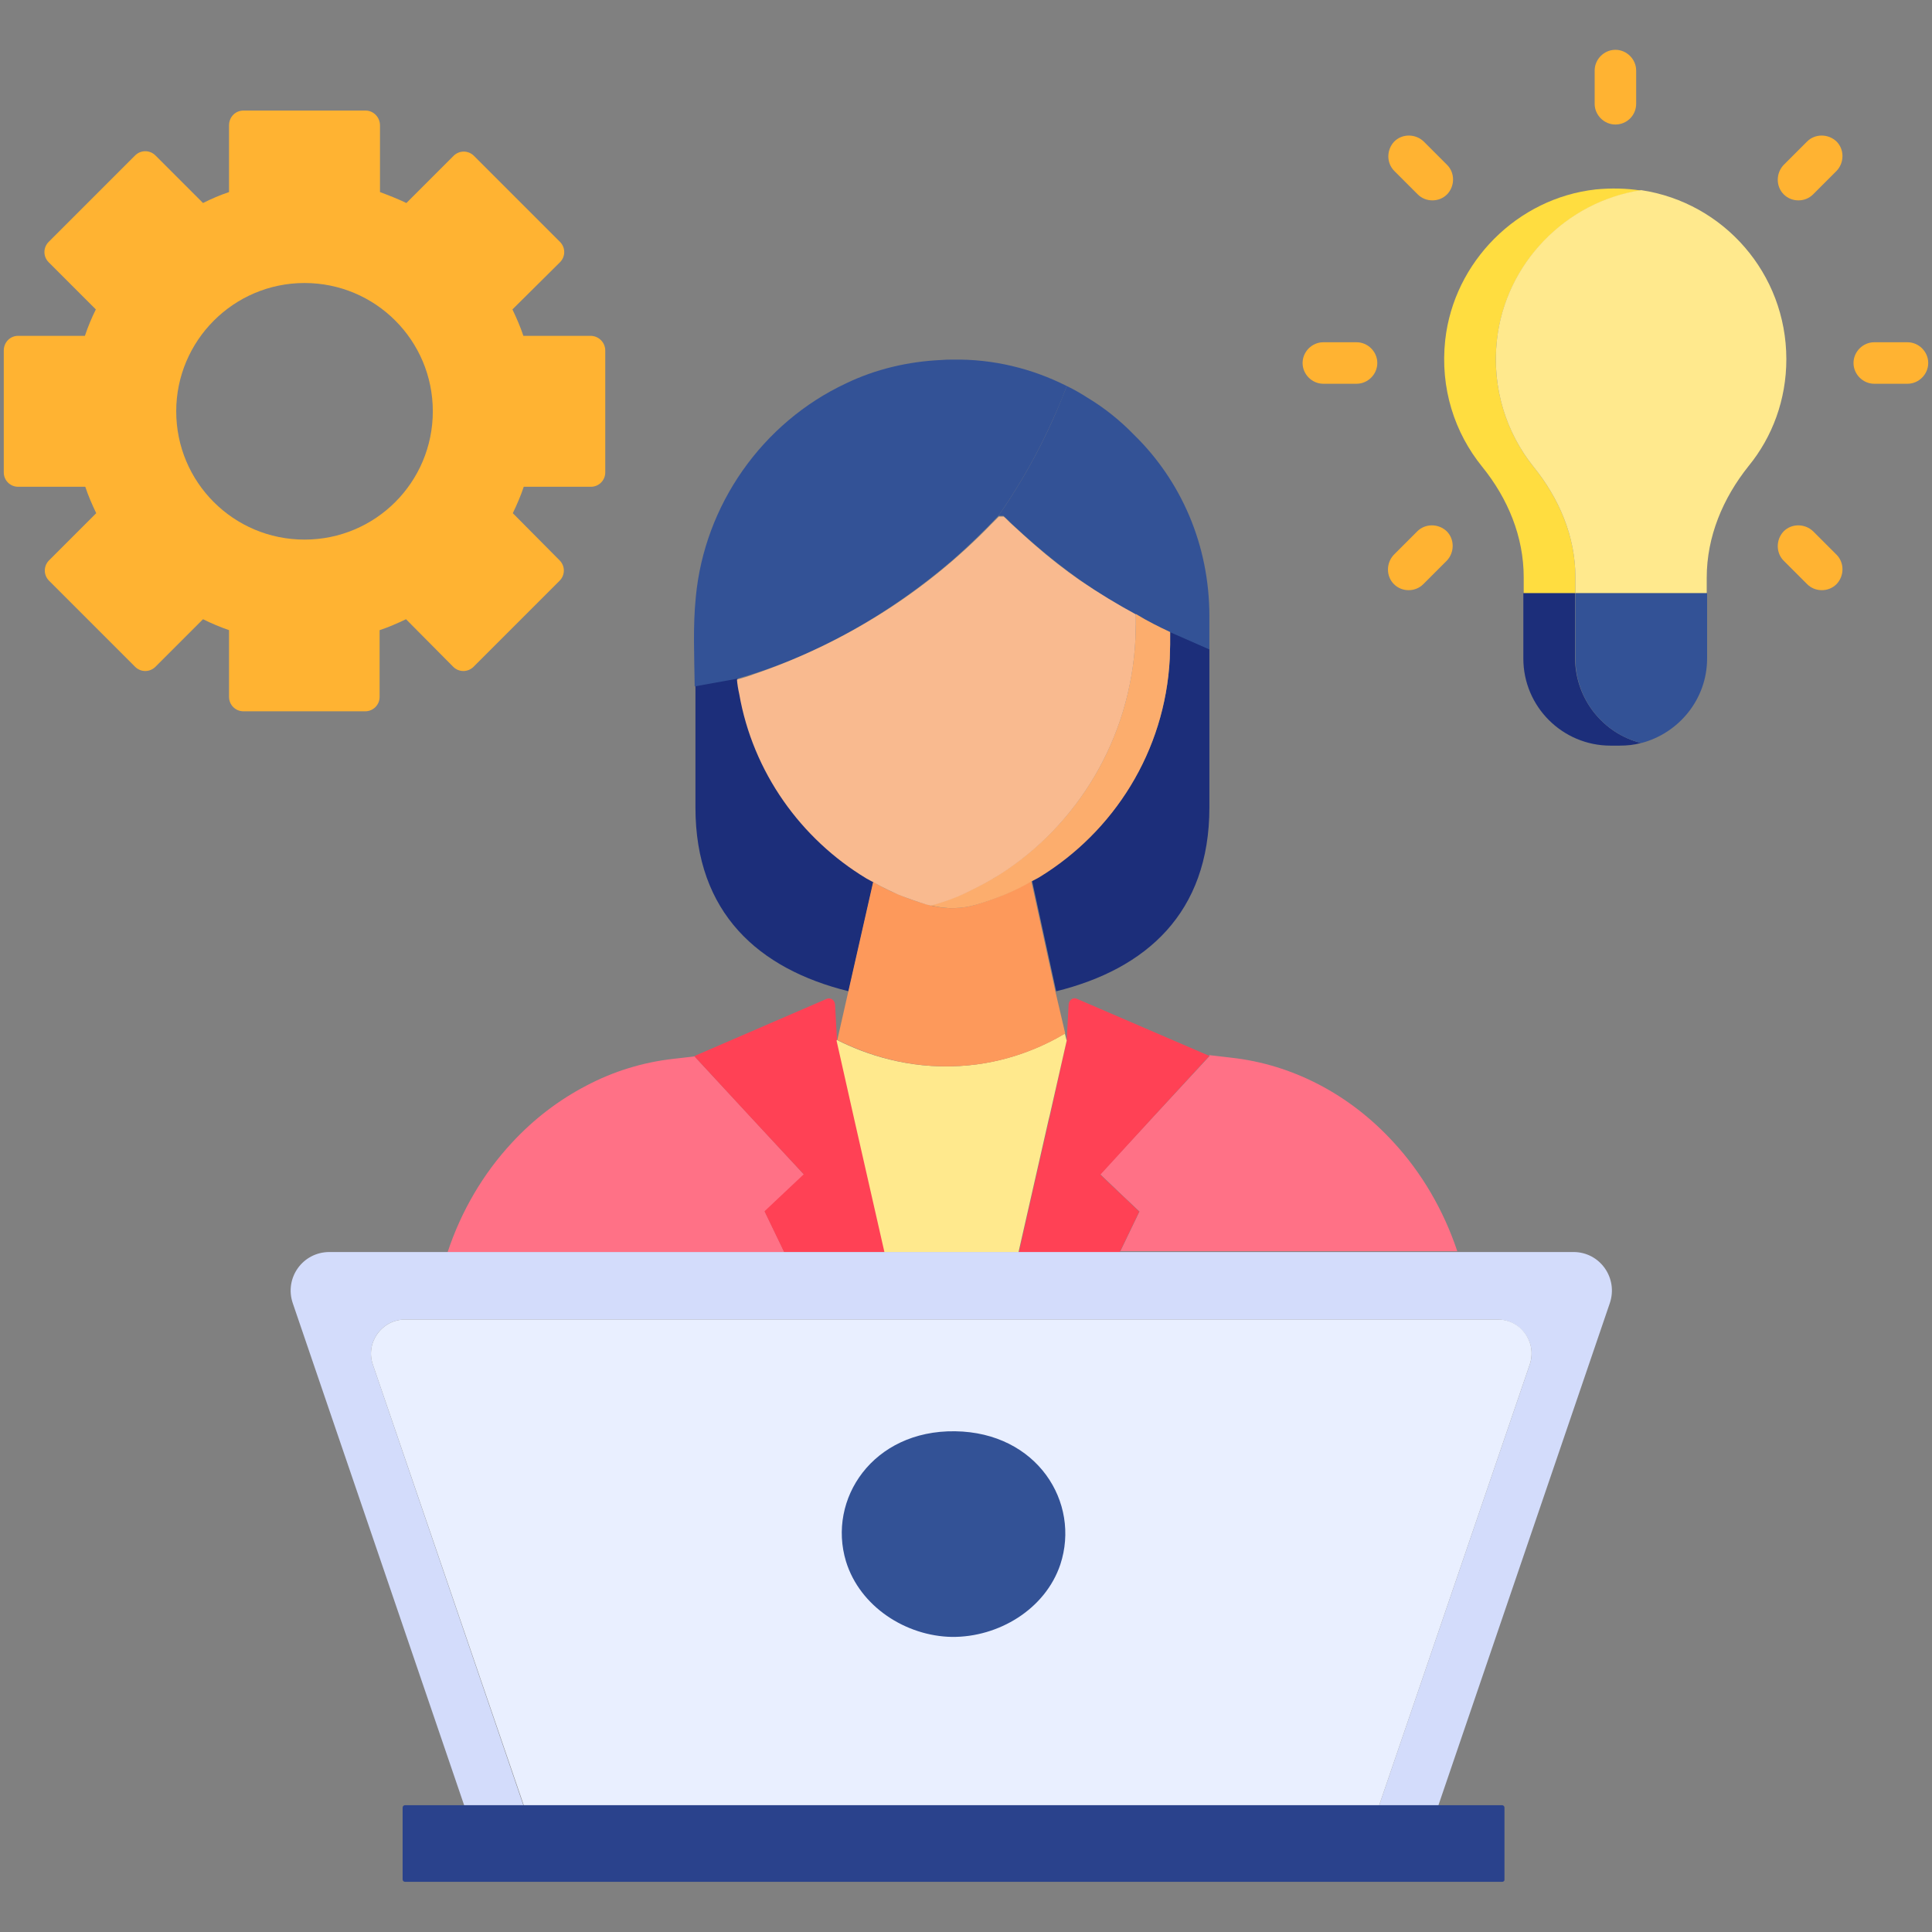
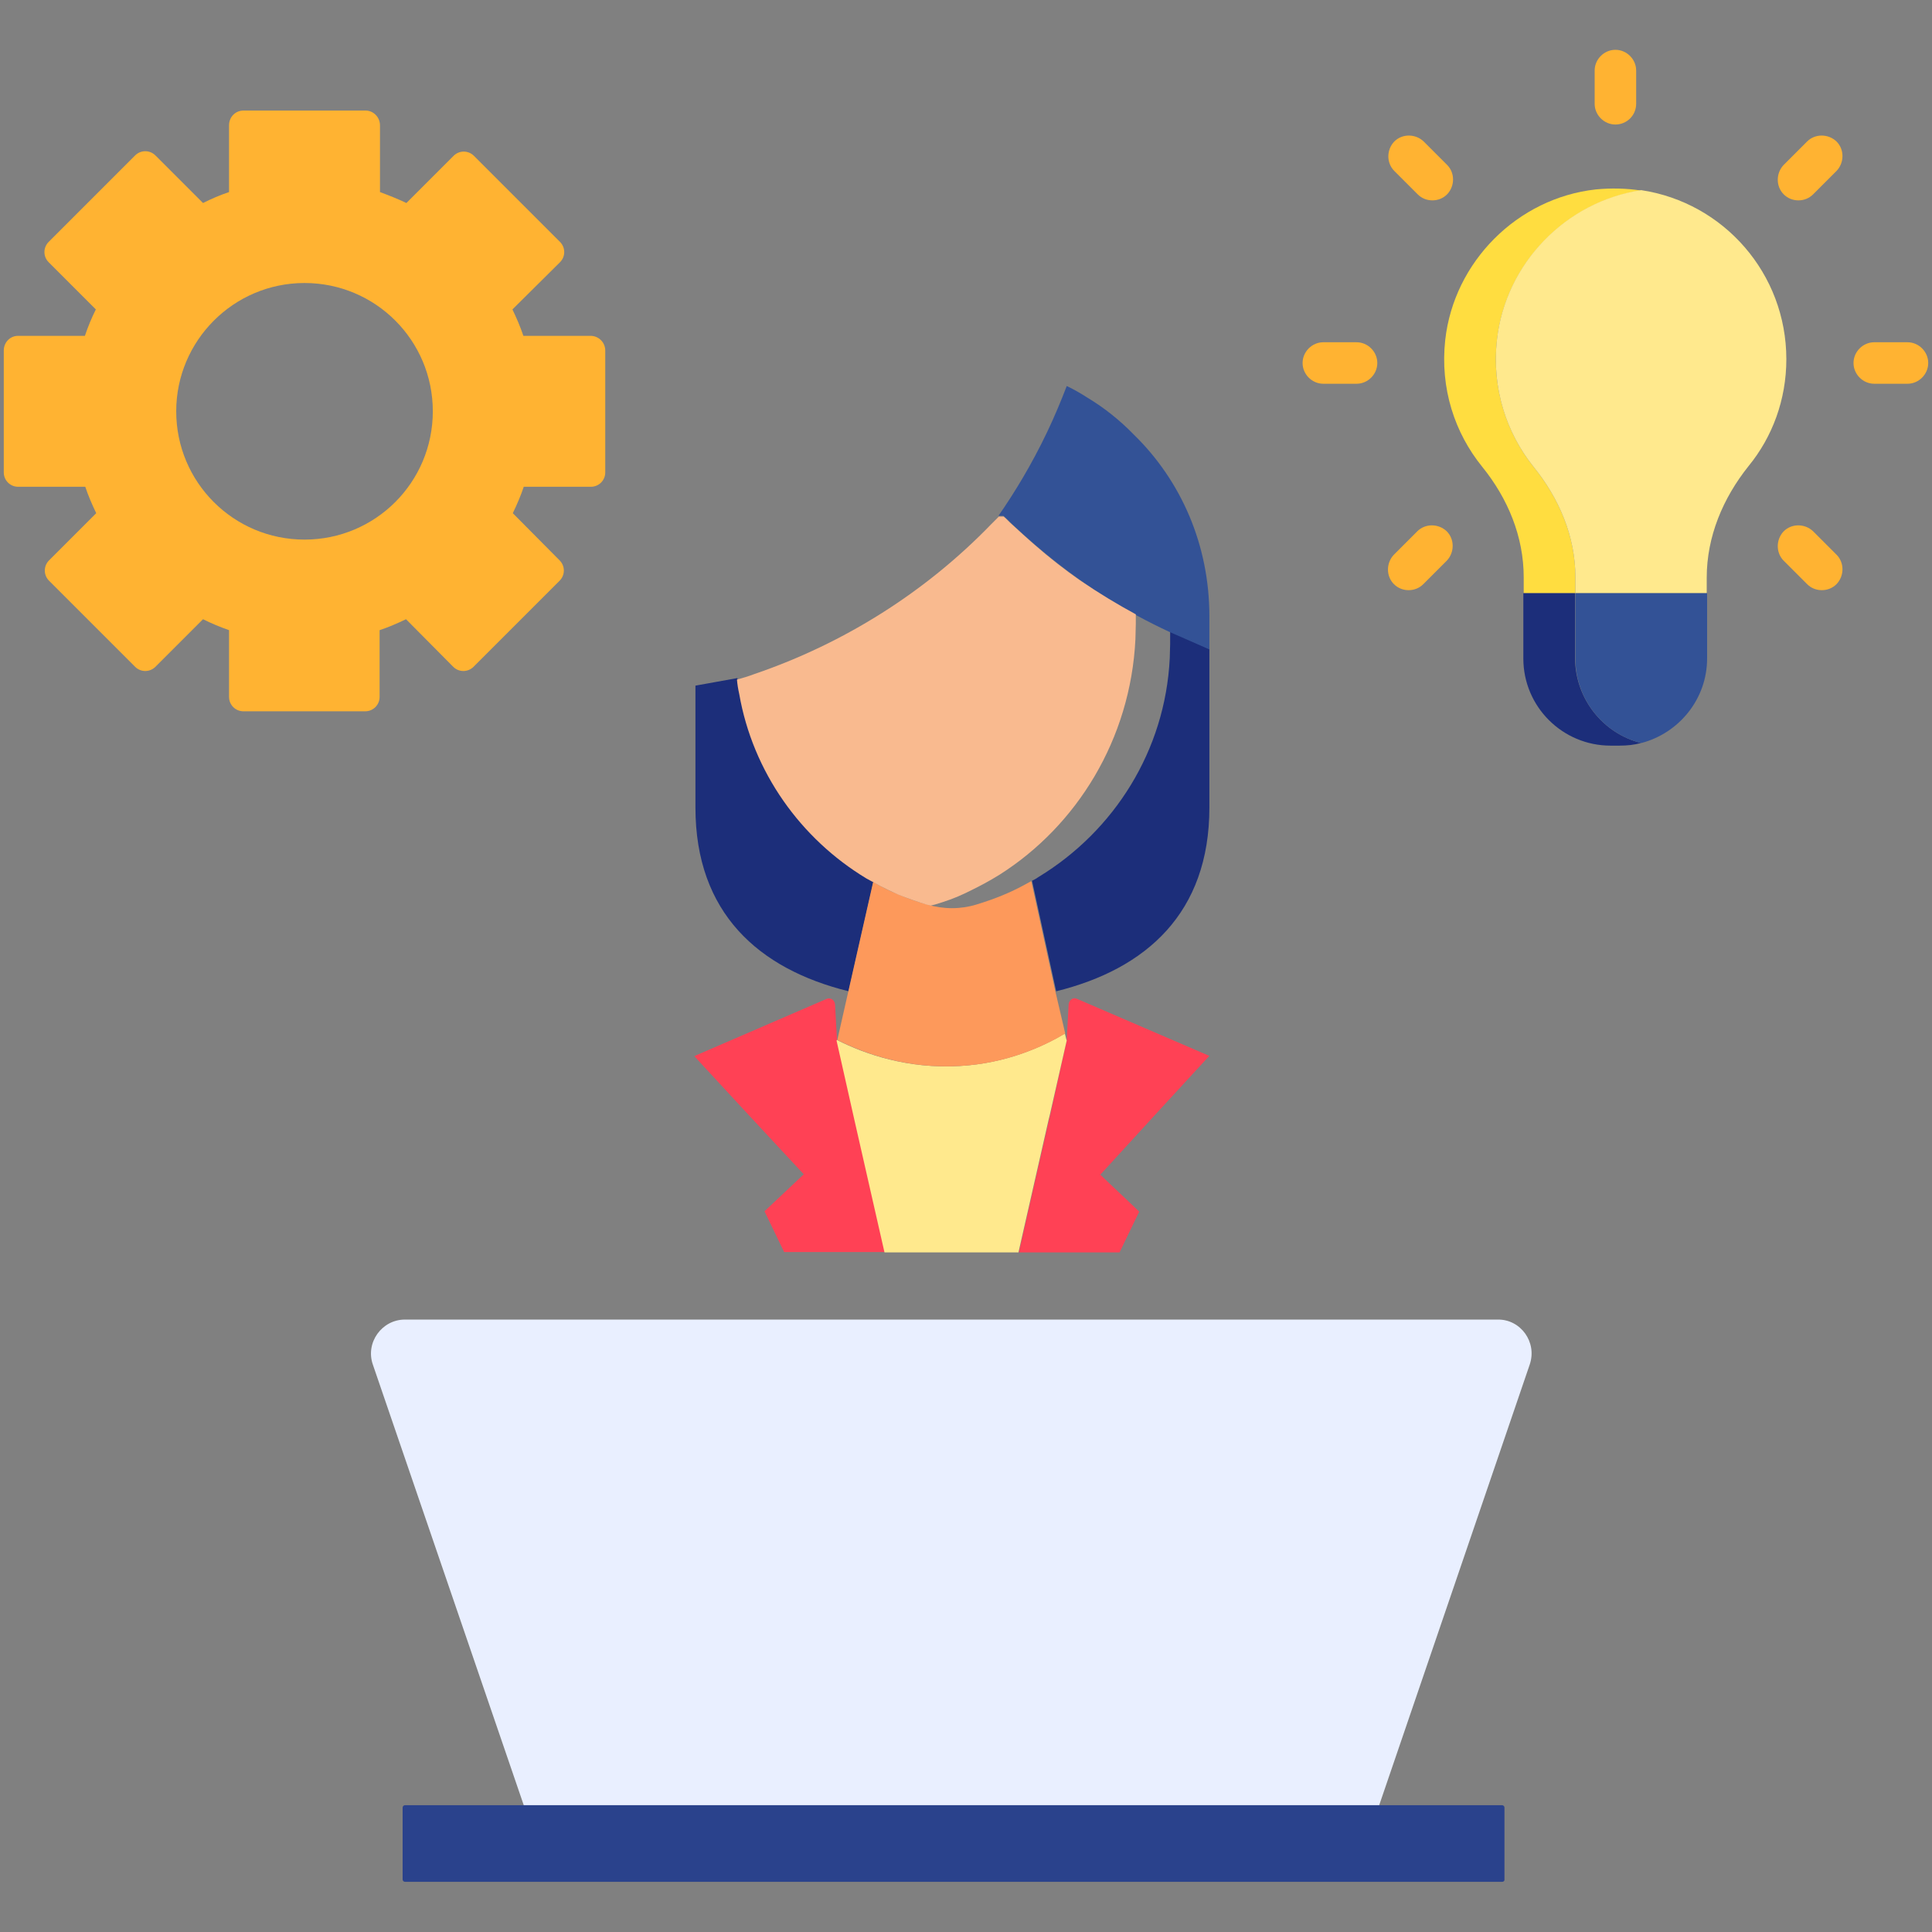
<svg xmlns="http://www.w3.org/2000/svg" version="1.1" width="85" height="85" x="0" y="0" viewBox="0 0 512 512" style="enable-background:new 0 0 512 512" xml:space="preserve" class="">
  <rect x="0" y="0" width="512" height="512" fill="#808080" stroke="none" />
  <g>
    <path fill="#ffb332" d="M156.5 89h-17.8c-.8-2.4-1.8-4.7-2.9-7l12.6-12.5c1.5-1.5 1.5-3.9 0-5.4l-22.8-22.8c-1.5-1.5-3.9-1.5-5.4 0l-12.5 12.5c-2.3-1.1-4.6-2-7-2.9V33.2c0-2.1-1.7-3.9-3.8-3.9H64.5c-2.1 0-3.8 1.7-3.8 3.9v17.7c-2.4.8-4.7 1.8-6.9 2.9L41.2 41.2c-1.5-1.5-3.9-1.5-5.4 0L12.9 64.1c-1.5 1.5-1.5 3.9 0 5.4L25.4 82c-1.1 2.2-2.1 4.6-2.9 7H4.8C2.7 89 1 90.7 1 92.9v32.3c0 2.1 1.7 3.8 3.8 3.8h17.8c.8 2.4 1.8 4.7 2.9 7L13 148.5c-1.5 1.5-1.5 3.9 0 5.4l22.8 22.8c1.5 1.5 3.9 1.5 5.4 0l12.6-12.6c2.2 1.1 4.6 2.1 6.9 2.9v17.7c0 2.1 1.7 3.8 3.8 3.8h32.3c2.1 0 3.8-1.7 3.8-3.8V167c2.4-.8 4.7-1.8 7-2.9l12.5 12.6c1.5 1.5 3.9 1.5 5.4 0l22.8-22.8c1.5-1.5 1.5-3.9 0-5.4L135.9 136c1.1-2.3 2.1-4.6 2.9-7h17.8c2.1 0 3.8-1.7 3.8-3.8V92.9c0-2.2-1.8-3.9-3.9-3.9zm-75.8 54c-18.8 0-34-15.2-34-34 0-18.7 15.2-34 34-34s34 15.2 34 34-15.2 34-34 34z" opacity="1" data-original="#ffb332" class="" />
-     <path fill="#ff7186" d="M213.1 311.3c-3.5 3.2-6.9 6.5-10.4 9.8 1.7 3.6 3.5 7.2 5.2 10.8h-89.3c3.6-10.9 9.4-20.8 17-29 5.8-6.3 12.5-11.4 19.8-15.2 7.2-3.8 15-6.2 23.1-7.1l6.1-.7-.1.1-.3.1c9.4 10.2 19.2 20.7 28.9 31.2zM296.8 331.8c1.7-3.6 3.5-7.2 5.2-10.8h-.1c-3.5-3.3-6.9-6.5-10.3-9.8 9.6-10.5 19.3-20.9 29-31.4l-.3-.2 6 .7c8.1.9 15.9 3.3 23.2 7.1s13.9 8.9 19.7 15.2c7.6 8.2 13.4 18.2 17 29h-89.4z" opacity="1" data-original="#ff7186" />
    <g fill="#ff4155">
      <path d="M234.5 331.8h-26.7c-1.7-3.6-3.5-7.2-5.2-10.8 3.5-3.3 6.9-6.5 10.4-9.8-9.7-10.4-19.4-20.9-29-31.3l.3-.1.1-.1 34.7-15c1-.4 2.1.3 2.2 1.5l.5 9.1v.4l4.7 20.9zM291.6 311.3c3.4 3.3 6.9 6.5 10.3 9.8-1.7 3.6-3.5 7.2-5.2 10.8H270l8-35.2.3-1.2 4.4-19.8v-.4l.5-9.1c.1-1.2 1.2-2 2.2-1.5l34.8 15 .3.1c-9.7 10.5-19.3 21-28.9 31.5z" fill="#ff4155" opacity="1" data-original="#ff4155" />
    </g>
    <path fill="#1c2e7a" d="M320.5 172v42c0 27.9-16.7 42.8-40.6 48.7l-6.4-29.3c.7-.3 1.3-.7 1.9-1.1 19.8-12.1 33.4-33.3 34.6-57.9 0-1.2.1-2.5.1-3.7v-3.4zM231.5 233.6l-6.6 29.1c-23.9-5.9-40.6-20.8-40.6-48.7v-32.3l11.1-2c.1 1.3.4 2.6.6 3.8 3.6 20.8 16.3 38.5 33.8 49 .4.5 1 .9 1.7 1.1z" opacity="1" data-original="#1c2e7a" />
    <path fill="#335296" d="M320.5 163.3v8.8l-10.5-4.6c-11.3-5.2-23.8-12.8-35.9-23.3-2.1-1.8-4.1-3.6-6-5.4-.7-.7-1.4-1.4-2.2-2.1h-1.3c4.3-6.2 8.8-13.6 12.9-22.2 2-4.2 3.7-8.3 5.2-12.2 1.9.9 3.8 2 5.5 3.1 4.5 2.7 8.6 6 12.3 9.8 12.5 12.2 20 29.2 20 48.1z" opacity="1" data-original="#335296" />
-     <path fill="#335296" d="M282.7 102.3c-1.4 3.9-3.2 7.9-5.2 12.2-4.1 8.6-8.6 16-12.9 22.2-3.7 3.9-7.7 7.8-12 11.6-16.5 14.2-36.3 25.7-57.4 31.6l-11.1 2c-.1-7.9-.5-15.9.3-23.7 2.3-24.4 17.6-46.2 39.8-56.6 7.9-3.8 16.5-5.8 25.3-6.2 1-.1 1.9-.1 2.9-.1 10.9-.2 21.2 2.4 30.3 7z" opacity="1" data-original="#335296" />
    <path fill="#ffe98d" d="m282.7 275.7-4.5 19.8-.3 1.2-8 35.2h-35.5l-8-35.2-4.7-20.9.1-.2c7.5 3.8 18.8 7.7 32.5 6.9 12.4-.7 22-5.1 27.9-8.6l.4 1.6z" opacity="1" data-original="#ffe98d" />
    <path fill="#fd995b" d="M282.3 273.9c-5.9 3.5-15.5 7.9-27.9 8.6-13.7.8-24.9-3.1-32.5-6.9l2.9-12.8 6.6-29.1c2.1 1.3 4.3 2.4 6.6 3.3 2.5 1.1 5.1 2 7.7 2.7 4.3 1.3 8.9 1.3 13.1 0 2.6-.8 5.2-1.7 7.5-2.7 2.4-1 4.7-2.2 7-3.5l6.4 29.3z" opacity="1" data-original="#fd995b" />
-     <path fill="#fcad6d" d="M310.1 167.5v3.4c0 1.2-.1 2.5-.1 3.7-1.3 24.6-14.8 45.8-34.6 57.9-.7.4-1.3.7-1.9 1-2.2 1.3-4.6 2.5-7 3.5s-4.9 1.9-7.6 2.7c-4 1.2-8.2 1.3-12.3.2l1.2-.3c2.7-.8 5.4-1.8 7.8-2.9 2.5-1.2 4.9-2.4 7.3-3.8.7-.3 1.3-.8 2-1.2 20.6-13 34.7-35.9 36-62.4 0-1.3.1-2.6.1-4v-2.6c3.1 1.9 6.1 3.4 9.1 4.8z" opacity="1" data-original="#fcad6d" />
    <path fill="#f9ba8f" d="M301 162.8v2.6c0 1.3-.1 2.6-.1 4-1.3 26.5-15.5 49.4-36 62.4-.7.4-1.3.8-2 1.2-2.4 1.4-4.8 2.6-7.3 3.8s-5.1 2.1-7.8 2.9l-1.2.3c-.3-.1-.5-.2-.8-.2-2.6-.8-5.2-1.7-7.7-2.7-2.2-1-4.4-2-6.6-3.3-.7-.3-1.3-.7-1.9-1-17.4-10.5-30.1-28.2-33.7-48.9-.3-1.3-.5-2.6-.6-3.8 1.5-.4 3.1-.9 4.7-1.5 23.7-8.1 45.3-21.7 62.7-39.7l1.5-1.5.5-.5h1.3c.8.7 1.4 1.4 2.2 2.1 2 1.8 3.9 3.6 6 5.4 4 3.5 8 6.6 12 9.4 5 3.4 10 6.4 14.8 9z" opacity="1" data-original="#f9ba8f" />
-     <path fill="#d3dcfb" d="m426.6 345.4-45.4 133h-15.7l39.9-116.8c2-5.8-2.4-11.9-8.5-11.9H107.3c-6.1 0-10.5 6.1-8.5 11.9l39.9 116.8H123l-45.4-133c-2.3-6.7 2.6-13.6 9.7-13.6H417c7 0 11.9 6.9 9.6 13.6z" opacity="1" data-original="#d3dcfb" />
    <path fill="#e9efff" d="m405.4 361.6-39.9 116.8H138.8l-40-116.8c-2-5.8 2.4-11.9 8.5-11.9h289.6c6.1-.1 10.5 6 8.5 11.9z" opacity="1" data-original="#e9efff" />
    <path fill="#2a428c" d="M398.1 498.7H107.3c-.3 0-.6-.3-.6-.6V479c0-.3.3-.6.6-.6h290.8c.3 0 .6.3.6.6v19.2c0 .3-.3.5-.6.5z" opacity="1" data-original="#2a428c" />
-     <path fill="#335296" d="M281 414.6c-4 11.9-16.4 19.3-28.7 19.2-12.2-.2-24.4-8-28.1-20-5-16.5 7.1-34.8 28.9-34.5s33.3 18.9 27.9 35.3z" opacity="1" data-original="#335296" />
    <path fill="#ffdd40" d="M406.4 123.7c6.8 8.4 11.1 18.5 11.1 29.3v4.2h-13.7V153c0-10.8-4.2-20.9-11-29.3-7.3-9-11.2-20.8-9.8-33.6 2.3-20.7 19.1-37.6 39.9-39.9 4.1-.4 8.2-.3 12 .3-20 3-36 19.5-38.2 39.7-1.4 12.6 2.5 24.5 9.7 33.5z" opacity="1" data-original="#ffdd40" />
    <path fill="#ffe98d" d="M473.4 95.2c0 10.7-3.7 20.6-10 28.3-6.8 8.5-11.1 18.7-11.1 29.6v4.1h-34.8V153c0-10.8-4.3-20.9-11.1-29.3-7.2-9-11.1-20.8-9.7-33.6 2.2-20.2 18.2-36.7 38.2-39.7 0 0 0-.1.1 0 21.8 3.3 38.4 22.1 38.4 44.8z" opacity="1" data-original="#ffe98d" />
    <path fill="#1c2e7a" d="M434.9 196.9c-1.8.5-3.7.7-5.7.7h-2.4c-12.7 0-23.1-10.3-23.1-23.1v-17.3h13.7v17.3c.1 10.8 7.5 19.9 17.5 22.4z" opacity="1" data-original="#1c2e7a" />
    <path fill="#335296" d="M452.4 157.2v17.3c0 10.8-7.5 19.8-17.4 22.4h-.1c-10-2.5-17.4-11.6-17.4-22.4v-17.3z" opacity="1" data-original="#335296" />
    <path fill="#ffb332" d="M373.3 156.4c-1.4 0-2.8-.5-3.9-1.6-2.1-2.1-2.1-5.6 0-7.8l6.2-6.2c2.1-2.1 5.6-2.1 7.8 0 2.1 2.1 2.1 5.6 0 7.8l-6.2 6.2c-1.1 1.1-2.5 1.6-3.9 1.6zM476.6 53.1c-1.4 0-2.8-.5-3.9-1.6-2.1-2.1-2.1-5.6 0-7.8l6.2-6.2c2.1-2.1 5.6-2.1 7.8 0 2.1 2.1 2.1 5.6 0 7.8l-6.2 6.2c-1.1 1.1-2.5 1.6-3.9 1.6zM359.5 101.7h-8.8c-3 0-5.5-2.5-5.5-5.5s2.5-5.5 5.5-5.5h8.8c3 0 5.5 2.5 5.5 5.5s-2.5 5.5-5.5 5.5zM505.5 101.7h-8.8c-3 0-5.5-2.5-5.5-5.5s2.5-5.5 5.5-5.5h8.8c3 0 5.5 2.5 5.5 5.5s-2.5 5.5-5.5 5.5zM379.6 53.1c-1.4 0-2.8-.5-3.9-1.6l-6.2-6.2c-2.1-2.1-2.1-5.6 0-7.8 2.1-2.1 5.6-2.1 7.8 0l6.2 6.2c2.1 2.1 2.1 5.6 0 7.8-1.1 1.1-2.5 1.6-3.9 1.6zM482.8 156.4c-1.4 0-2.8-.5-3.9-1.6l-6.2-6.2c-2.1-2.1-2.1-5.6 0-7.8 2.1-2.1 5.6-2.1 7.8 0l6.2 6.2c2.1 2.1 2.1 5.6 0 7.8-1.1 1.1-2.5 1.6-3.9 1.6zM428.1 33c-3 0-5.5-2.5-5.5-5.5v-8.8c0-3 2.5-5.5 5.5-5.5s5.5 2.5 5.5 5.5v8.8c0 3.1-2.5 5.5-5.5 5.5z" opacity="1" data-original="#ffb332" class="" />
  </g>
</svg>